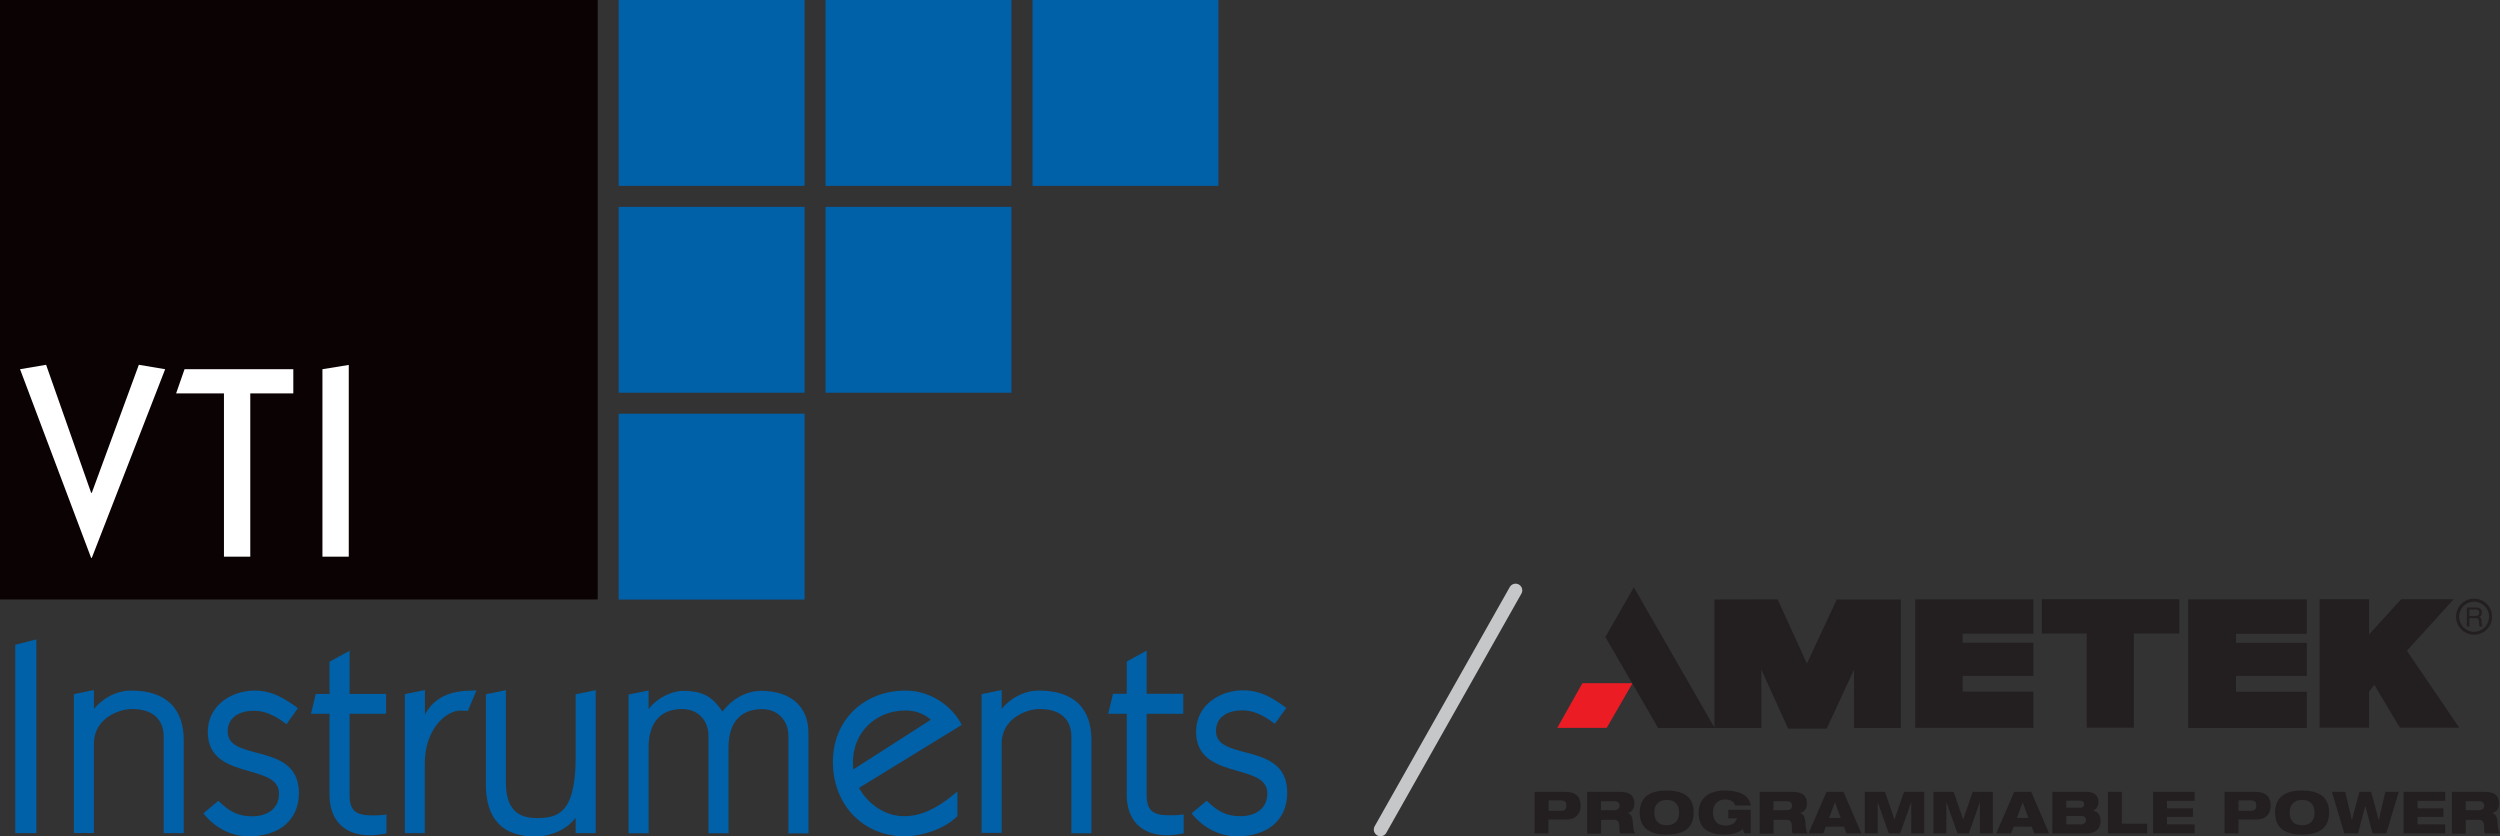
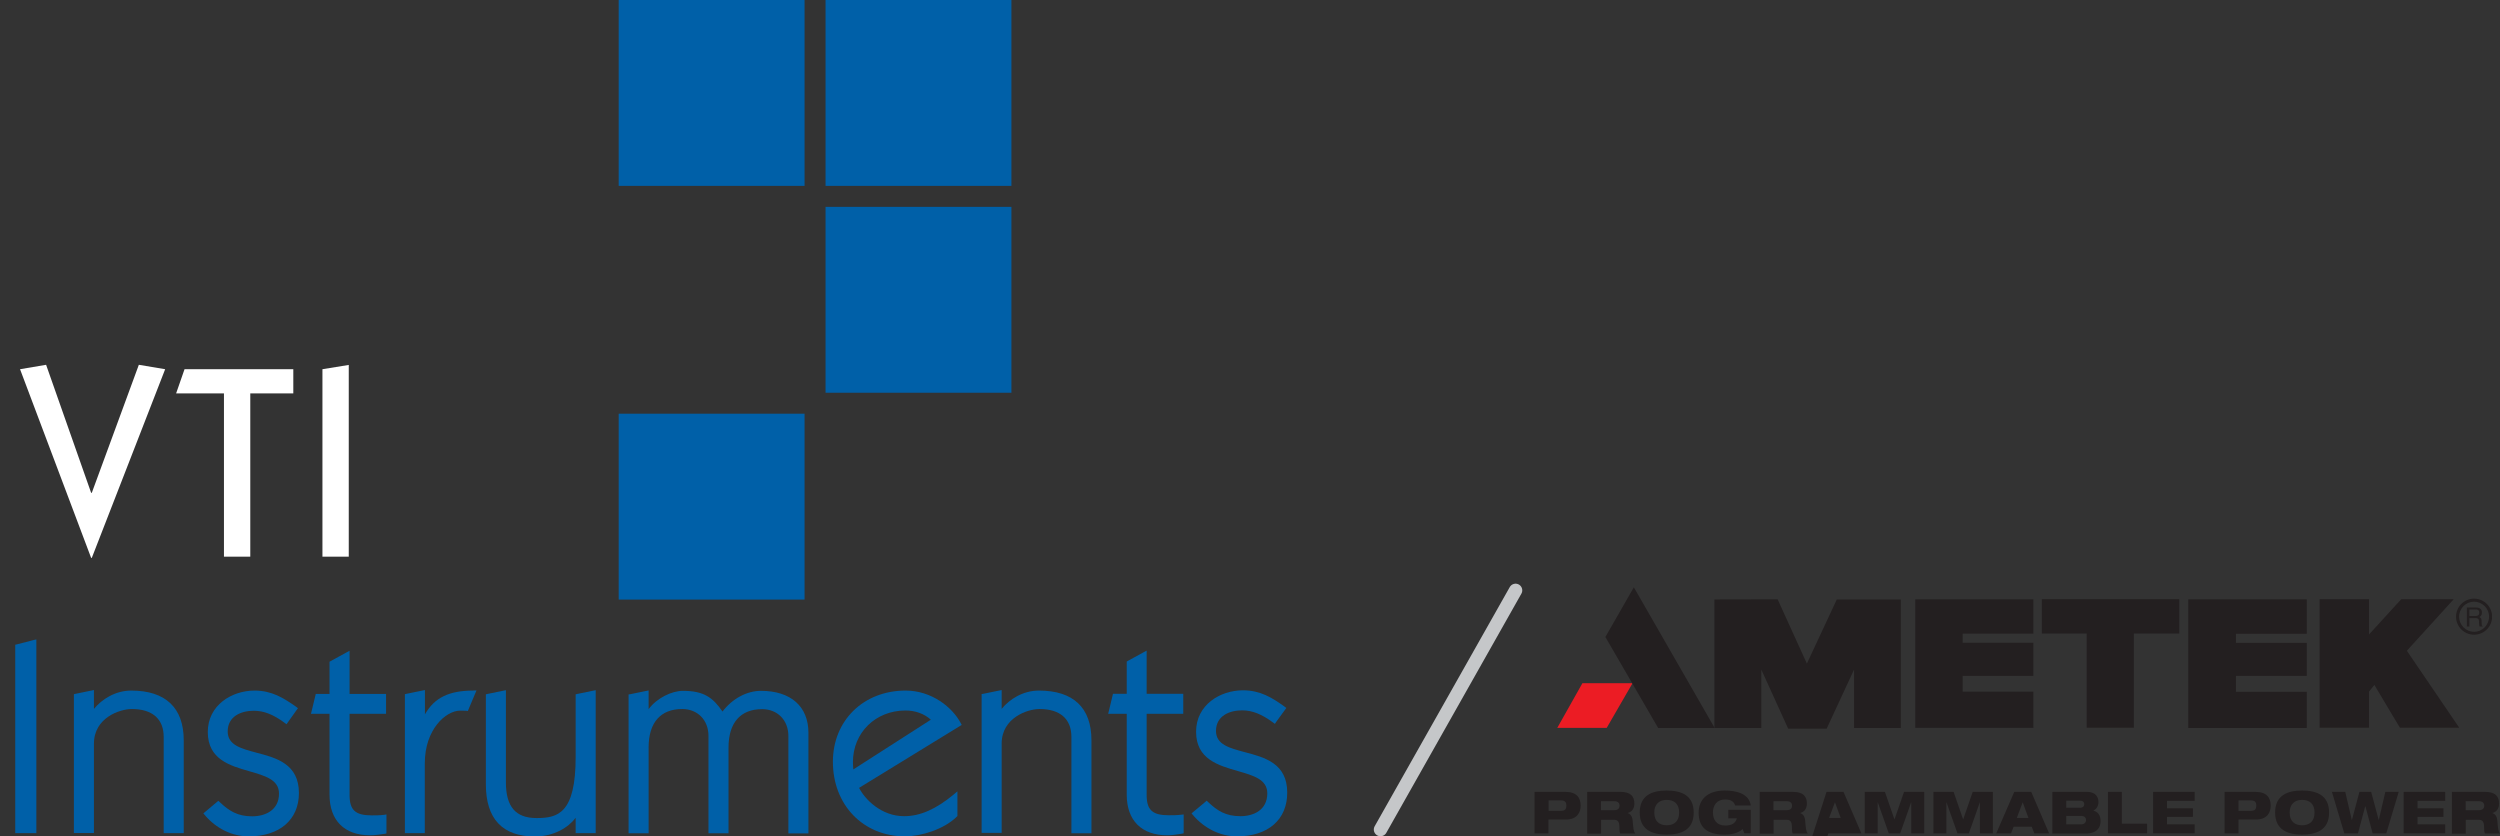
<svg xmlns="http://www.w3.org/2000/svg" xmlns:xlink="http://www.w3.org/1999/xlink" version="1.1" id="Layer_1" x="0px" y="0px" viewBox="0 0 187.09 62.59" style="enable-background:new 0 0 187.09 62.59;" xml:space="preserve">
  <rect x="0" y="0" width="187.09" height="62.59" fill="#333333" stroke="none" />
  <style type="text/css">
	.st0{clip-path:url(#SVGID_00000059998371139576694240000012899230077576097435_);fill:#EC1C24;}
	.st1{clip-path:url(#SVGID_00000059998371139576694240000012899230077576097435_);fill:#231F20;}
	.st2{clip-path:url(#SVGID_00000059998371139576694240000012899230077576097435_);}
	.st3{clip-path:url(#SVGID_00000147923426402025180130000007799034181547972283_);fill:#231F20;}
	.st4{fill:#231F20;}
	.st5{fill:none;stroke:#C5C7C9;stroke-linecap:round;stroke-miterlimit:10;}
	.st6{fill:#0B0204;}
	.st7{fill:#0060A8;}
	.st8{fill:#FFFFFF;}
	.st9{clip-path:url(#SVGID_00000038394122918185882580000002817916383759193219_);fill:#0060A8;}
	.st10{clip-path:url(#SVGID_00000038394122918185882580000002817916383759193219_);fill:#FFFFFF;}
</style>
  <g>
    <g>
      <g id="_x32_C_Standard__xAE__00000110469223198223370920000004490756305740259220_">
        <g>
          <defs>
            <rect id="SVGID_1_" x="116.54" y="43.95" width="69.95" height="10.58" />
          </defs>
          <clipPath id="SVGID_00000178926881039089131390000005038979765732269741_">
            <use xlink:href="#SVGID_1_" style="overflow:visible;" />
          </clipPath>
          <polygon style="clip-path:url(#SVGID_00000178926881039089131390000005038979765732269741_);fill:#EC1C24;" points="      118.42,51.13 116.54,54.47 120.24,54.47 122.17,51.13     " />
          <polygon style="clip-path:url(#SVGID_00000178926881039089131390000005038979765732269741_);fill:#231F20;" points="      122.27,43.95 120.14,47.67 124.09,54.48 128.32,54.48     " />
          <polygon style="clip-path:url(#SVGID_00000178926881039089131390000005038979765732269741_);fill:#231F20;" points="      128.3,44.86 128.3,54.48 131.81,54.48 131.81,50.11 133.82,54.53 136.7,54.53 138.75,50.11 138.75,54.48 142.25,54.48       142.25,44.86 137.46,44.86 135.22,49.66 133.03,44.85     " />
          <polygon style="clip-path:url(#SVGID_00000178926881039089131390000005038979765732269741_);fill:#231F20;" points="      143.33,44.85 143.33,54.47 152.17,54.47 152.17,51.76 146.88,51.76 146.88,50.58 152.17,50.58 152.17,48.1 146.88,48.1       146.88,47.42 152.17,47.42 152.17,44.85     " />
          <polygon style="clip-path:url(#SVGID_00000178926881039089131390000005038979765732269741_);fill:#231F20;" points="      163.76,44.85 163.76,54.48 172.63,54.48 172.63,51.77 167.33,51.77 167.33,50.58 172.63,50.58 172.63,48.11 167.33,48.11       167.33,47.43 172.63,47.43 172.63,44.85     " />
          <polygon style="clip-path:url(#SVGID_00000178926881039089131390000005038979765732269741_);fill:#231F20;" points="      152.8,44.84 152.8,47.41 156.16,47.41 156.16,54.46 159.69,54.46 159.69,47.41 163.09,47.41 163.09,44.84     " />
          <polygon style="clip-path:url(#SVGID_00000178926881039089131390000005038979765732269741_);fill:#231F20;" points="      179.7,44.84 177.29,47.48 177.29,44.84 173.59,44.84 173.59,54.46 177.29,54.46 177.29,51.75 177.69,51.26 179.6,54.46       184.04,54.46 180.12,48.7 183.63,44.84     " />
          <g style="clip-path:url(#SVGID_00000178926881039089131390000005038979765732269741_);">
            <defs>
              <rect id="SVGID_00000047749774900733926800000004413878929853001147_" x="116.54" y="43.95" width="69.95" height="10.58" />
            </defs>
            <clipPath id="SVGID_00000088105776182545338510000011875011696069265076_">
              <use xlink:href="#SVGID_00000047749774900733926800000004413878929853001147_" style="overflow:visible;" />
            </clipPath>
            <path style="clip-path:url(#SVGID_00000088105776182545338510000011875011696069265076_);fill:#231F20;" d="M185.15,47.5       c-0.74,0-1.35-0.6-1.35-1.35c0-0.74,0.6-1.35,1.35-1.35c0.74,0,1.35,0.6,1.35,1.35C186.5,46.9,185.89,47.5,185.15,47.5        M185.15,45.03c-0.62,0-1.12,0.5-1.12,1.12c0,0.62,0.5,1.13,1.12,1.13c0.62,0,1.12-0.5,1.12-1.13       C186.28,45.54,185.77,45.03,185.15,45.03" />
            <path style="clip-path:url(#SVGID_00000088105776182545338510000011875011696069265076_);fill:#231F20;" d="M184.8,45.61h0.48       c0.1,0,0.26,0.02,0.26,0.24c0,0.21-0.15,0.25-0.29,0.25h-0.45V45.61z M184.8,46.26h0.47c0.23,0,0.25,0.14,0.25,0.26       c0,0.05,0.01,0.27,0.03,0.36h0.24v-0.03c-0.06-0.03-0.07-0.06-0.07-0.14l-0.01-0.26c-0.01-0.2-0.09-0.24-0.17-0.27       c0.09-0.05,0.2-0.13,0.2-0.34c0-0.3-0.24-0.38-0.47-0.38h-0.66v1.43h0.19V46.26z" />
          </g>
        </g>
      </g>
      <g>
        <path class="st4" d="M114.85,59.26h2.3c0.84,0,1.14,0.44,1.14,1.03c0,0.51-0.26,1.04-1.1,1.04h-1.31v1.04h-1.04V59.26z      M115.89,60.68h0.92c0.29,0,0.41-0.11,0.41-0.39s-0.12-0.39-0.41-0.39h-0.92V60.68z" />
        <path class="st4" d="M118.78,59.26h2.49c0.77,0,1.04,0.35,1.04,0.87c0,0.42-0.22,0.64-0.5,0.71v0.01     c0.2,0.07,0.34,0.22,0.37,0.56c0.05,0.61,0.07,0.81,0.2,0.97h-1.13c-0.06-0.13-0.06-0.32-0.06-0.46c0-0.49-0.16-0.57-0.42-0.57     h-0.95v1.04h-1.04V59.26z M119.81,60.63h1c0.26,0,0.39-0.13,0.39-0.34c0-0.2-0.13-0.33-0.39-0.33h-1V60.63z" />
        <path class="st4" d="M124.73,59.16c1.1,0,2.02,0.36,2.02,1.65s-0.93,1.65-2.02,1.65s-2.02-0.36-2.02-1.65     S123.63,59.16,124.73,59.16z M124.73,61.76c0.56,0,0.93-0.3,0.93-0.95c0-0.65-0.37-0.95-0.93-0.95c-0.55,0-0.93,0.31-0.93,0.95     C123.8,61.46,124.18,61.76,124.73,61.76z" />
        <path class="st4" d="M129.35,60.6h1.67v1.76h-0.48l-0.13-0.32c-0.14,0.15-0.54,0.42-1.34,0.42c-1.36,0-1.95-0.57-1.95-1.65     c0-0.92,0.6-1.65,1.95-1.65c0.85,0,1.83,0.22,1.95,1.12h-1.17c-0.07-0.24-0.25-0.45-0.74-0.45c-0.64,0-0.92,0.44-0.92,0.98     c0,0.54,0.28,0.97,0.92,0.97c0.51,0,0.77-0.19,0.87-0.54h-0.64V60.6z" />
        <path class="st4" d="M131.69,59.26h2.49c0.77,0,1.04,0.35,1.04,0.87c0,0.42-0.22,0.64-0.5,0.71v0.01     c0.2,0.07,0.34,0.22,0.37,0.56c0.05,0.61,0.07,0.81,0.2,0.97h-1.13c-0.06-0.13-0.06-0.32-0.06-0.46c0-0.49-0.16-0.57-0.42-0.57     h-0.95v1.04h-1.04V59.26z M132.72,60.63h1c0.26,0,0.39-0.13,0.39-0.34c0-0.2-0.13-0.33-0.39-0.33h-1V60.63z" />
-         <path class="st4" d="M136.69,59.26h1.27l1.34,3.11h-1.11l-0.19-0.5h-1.36l-0.19,0.5h-1.11L136.69,59.26z M137.32,60.04     L137.32,60.04l-0.44,1.17h0.87L137.32,60.04z" />
+         <path class="st4" d="M136.69,59.26h1.27l1.34,3.11h-1.11h-1.36l-0.19,0.5h-1.11L136.69,59.26z M137.32,60.04     L137.32,60.04l-0.44,1.17h0.87L137.32,60.04z" />
        <path class="st4" d="M139.55,59.26h1.51l0.71,2.05h0.01l0.71-2.05H144v3.11h-0.97v-2.32h-0.01l-0.82,2.32h-0.85l-0.82-2.32h-0.01     v2.32h-0.97V59.26z" />
        <path class="st4" d="M144.69,59.26h1.51l0.71,2.05h0.01l0.71-2.05h1.51v3.11h-0.97v-2.32h-0.01l-0.82,2.32h-0.85l-0.82-2.32     h-0.01v2.32h-0.97V59.26z" />
        <path class="st4" d="M150.74,59.26h1.27l1.34,3.11h-1.11l-0.19-0.5h-1.36l-0.19,0.5h-1.11L150.74,59.26z M151.37,60.04     L151.37,60.04l-0.44,1.17h0.87L151.37,60.04z" />
        <path class="st4" d="M153.59,59.26h2.57c0.75,0,0.88,0.47,0.88,0.77c0,0.29-0.16,0.54-0.38,0.63v0.01     c0.33,0.07,0.54,0.34,0.54,0.78c0,0.37-0.17,0.93-1.13,0.93h-2.48V59.26z M154.63,60.45h1.03c0.22,0,0.32-0.12,0.32-0.27     c0-0.14-0.1-0.26-0.32-0.26h-1.03V60.45z M155.74,61.69c0.22,0,0.37-0.12,0.37-0.32c0-0.2-0.14-0.31-0.37-0.31h-1.11v0.63H155.74     z" />
        <path class="st4" d="M157.76,59.26h1.03v2.38h1.89v0.72h-2.93V59.26z" />
        <path class="st4" d="M161.13,59.26h3.11v0.67h-2.07v0.56h1.94v0.64h-1.94v0.56h2.07v0.67h-3.11V59.26z" />
        <path class="st4" d="M166.49,59.26h2.3c0.84,0,1.14,0.44,1.14,1.03c0,0.51-0.26,1.04-1.1,1.04h-1.31v1.04h-1.04V59.26z      M167.52,60.68h0.92c0.29,0,0.41-0.11,0.41-0.39s-0.12-0.39-0.41-0.39h-0.92V60.68z" />
        <path class="st4" d="M172.28,59.16c1.1,0,2.02,0.36,2.02,1.65s-0.93,1.65-2.02,1.65s-2.02-0.36-2.02-1.65     S171.18,59.16,172.28,59.16z M172.28,61.76c0.56,0,0.93-0.3,0.93-0.95c0-0.65-0.37-0.95-0.93-0.95c-0.55,0-0.93,0.31-0.93,0.95     C171.35,61.46,171.72,61.76,172.28,61.76z" />
        <path class="st4" d="M174.51,59.26h1l0.49,2.1h0.01l0.56-2.1h0.88l0.56,2.1h0.01l0.49-2.1h1l-0.93,3.11h-1.02l-0.54-2.02H177     l-0.54,2.02h-1.02L174.51,59.26z" />
        <path class="st4" d="M179.88,59.26h3.11v0.67h-2.07v0.56h1.94v0.64h-1.94v0.56h2.07v0.67h-3.11V59.26z" />
        <path class="st4" d="M183.49,59.26h2.49c0.77,0,1.04,0.35,1.04,0.87c0,0.42-0.22,0.64-0.5,0.71v0.01     c0.2,0.07,0.34,0.22,0.37,0.56c0.05,0.61,0.07,0.81,0.2,0.97h-1.13c-0.06-0.13-0.06-0.32-0.06-0.46c0-0.49-0.16-0.57-0.42-0.57     h-0.95v1.04h-1.04V59.26z M184.52,60.63h1c0.26,0,0.39-0.13,0.39-0.34c0-0.2-0.13-0.33-0.39-0.33h-1V60.63z" />
      </g>
    </g>
    <line class="st5" x1="113.42" y1="44.18" x2="103.31" y2="62.08" />
    <g>
-       <rect class="st6" width="44.73" height="44.86" />
      <rect x="46.3" class="st7" width="13.91" height="13.91" />
      <rect x="46.3" y="30.96" class="st7" width="13.91" height="13.91" />
-       <rect x="46.3" y="15.48" class="st7" width="13.91" height="13.91" />
      <rect x="61.78" class="st7" width="13.91" height="13.91" />
      <rect x="61.78" y="15.48" class="st7" width="13.91" height="13.91" />
-       <rect x="77.27" class="st7" width="13.91" height="13.91" />
      <polygon class="st8" points="12.36,27.63 6.87,41.75 6.82,41.75 1.5,27.63 3.45,27.3 6.82,36.88 6.87,36.88 10.39,27.3   " />
      <g>
        <defs>
          <rect id="SVGID_00000086674310656697759650000010120867800718683559_" width="96.34" height="62.59" />
        </defs>
        <clipPath id="SVGID_00000121258756416975556200000008745086035738542761_">
          <use xlink:href="#SVGID_00000086674310656697759650000010120867800718683559_" style="overflow:visible;" />
        </clipPath>
        <path style="clip-path:url(#SVGID_00000121258756416975556200000008745086035738542761_);fill:#0060A8;" d="M18.61,62.59     c-1.23,0-2.43-0.58-3.28-1.59l-0.11-0.13l0.13-0.11l0.88-0.74l0.11-0.09l0.11,0.1c0.69,0.66,1.34,1.06,2.42,1.06     c0.97,0,2.01-0.45,2.01-1.7c0-1.04-1.03-1.33-2.21-1.67c-1.46-0.42-3.12-0.89-3.12-2.94c0-2.01,1.8-3.1,3.5-3.1     c1.29,0,2.17,0.55,3.12,1.22l0.13,0.1l-0.1,0.13l-0.66,0.93l-0.1,0.14l-0.13-0.1c-0.85-0.63-1.56-0.91-2.32-0.91     c-0.94,0-1.95,0.41-1.95,1.55c0,1.02,1,1.28,2.16,1.59c1.49,0.39,3.17,0.84,3.17,3.02C22.37,61.34,20.93,62.59,18.61,62.59" />
        <path style="clip-path:url(#SVGID_00000121258756416975556200000008745086035738542761_);fill:#0060A8;" d="M27.7,62.51     c-1.93,0-3.04-1.11-3.04-3.04v-6.05h-1.18h-0.21l0.05-0.2l0.28-1.16l0.03-0.13h0.13h0.9v-2.31v-0.1l0.09-0.05l1.17-0.64     l0.24-0.13v0.28v2.95h2.57h0.16v0.16v1.17v0.16h-0.16h-2.57v6.07c0,1.13,0.43,1.53,1.65,1.53c0.31,0,0.61,0,0.92-0.04l0.19-0.03     v0.19v1.09v0.14l-0.13,0.03C28.43,62.45,28.07,62.51,27.7,62.51" />
        <path style="clip-path:url(#SVGID_00000121258756416975556200000008745086035738542761_);fill:#0060A8;" d="M67.73,62.59     c-3.13,0-5.4-2.35-5.4-5.58c0-3.09,2.29-5.33,5.44-5.33c1.97,0,3.52,1.27,4.13,2.44l0.07,0.13l-0.13,0.08l-7.55,4.63     c0.44,0.87,1.67,2.12,3.37,2.12c1.2,0,2.38-0.52,3.72-1.63l0.27-0.23v0.35V61v0.07l-0.05,0.05     C70.62,62.08,68.91,62.59,67.73,62.59 M67.77,53.17c-2.25,0-3.94,1.66-3.94,3.86c0,0.15,0.01,0.35,0.03,0.55l5.8-3.72     C69.18,53.42,68.5,53.17,67.77,53.17" />
        <path style="clip-path:url(#SVGID_00000121258756416975556200000008745086035738542761_);fill:#0060A8;" d="M87.36,62.51     c-1.93,0-3.04-1.11-3.04-3.04v-6.05h-1.18h-0.21l0.05-0.2l0.28-1.17l0.03-0.13h0.13h0.9v-2.31v-0.1l0.08-0.05l1.17-0.64     l0.24-0.13v0.28v2.95h2.57h0.17v0.17v1.16v0.17h-0.17h-2.57v6.07c0,1.12,0.43,1.52,1.65,1.52c0.31,0,0.61,0,0.93-0.04l0.19-0.02     v0.19v1.09v0.13l-0.13,0.03C88.12,62.44,87.74,62.51,87.36,62.51" />
        <path style="clip-path:url(#SVGID_00000121258756416975556200000008745086035738542761_);fill:#0060A8;" d="M92.57,62.59     c-1.23,0-2.43-0.58-3.29-1.59l-0.11-0.13l0.13-0.11l0.89-0.74l0.11-0.1l0.11,0.1c0.69,0.66,1.33,1.06,2.42,1.06     c0.97,0,2.01-0.45,2.01-1.71c0-1.04-1.03-1.33-2.21-1.67c-1.46-0.42-3.12-0.89-3.12-2.94c0-2.02,1.81-3.1,3.51-3.1     c1.29,0,2.18,0.55,3.11,1.22l0.13,0.1l-0.09,0.13l-0.67,0.92l-0.09,0.14l-0.14-0.1c-0.85-0.63-1.56-0.91-2.32-0.91     c-0.94,0-1.95,0.41-1.95,1.54c0,1.02,1,1.28,2.16,1.59c1.49,0.39,3.17,0.84,3.17,3.02C96.34,61.34,94.89,62.59,92.57,62.59" />
        <polygon style="clip-path:url(#SVGID_00000121258756416975556200000008745086035738542761_);fill:#0060A8;" points="2.72,62.35      2.72,48.06 2.72,47.85 2.51,47.9 1.27,48.22 1.14,48.25 1.14,48.38 1.14,62.35    " />
        <path style="clip-path:url(#SVGID_00000121258756416975556200000008745086035738542761_);fill:#0060A8;" d="M7.03,62.35v-6.7     c0-1.94,1.94-2.59,2.83-2.59c1.54,0,2.39,0.74,2.39,2.09v7.2h1.5V55.4c0-2.43-1.36-3.72-3.93-3.72c-1.18,0-2.19,0.64-2.79,1.37     v-1.21v-0.2l-0.2,0.04l-1.17,0.24l-0.13,0.03v0.13v10.26H7.03z" />
        <path style="clip-path:url(#SVGID_00000121258756416975556200000008745086035738542761_);fill:#0060A8;" d="M35.42,51.68     c-1.81,0-2.91,0.53-3.62,1.78v-1.62v-0.2l-0.2,0.04l-1.17,0.24l-0.13,0.03v0.14v10.26h1.49v-5.23c0-2.53,1.57-3.94,2.65-3.94     c0.15,0,0.32,0,0.44,0.01l0.13,0.02l0.05-0.12l0.5-1.19l0.1-0.23H35.42z" />
        <path style="clip-path:url(#SVGID_00000121258756416975556200000008745086035738542761_);fill:#0060A8;" d="M43.08,61.2v1.15h1.5     v-10.5v-0.2l-0.2,0.04l-1.17,0.24l-0.13,0.03v0.13v4.55c0,4.24-1.33,4.58-2.93,4.58c-1.56,0-2.29-0.85-2.29-2.67v-6.7v-0.2     l-0.2,0.04l-1.17,0.24l-0.13,0.03v0.13v6.6c0,2.59,1.24,3.91,3.68,3.91C41.46,62.59,42.53,61.93,43.08,61.2" />
        <path style="clip-path:url(#SVGID_00000121258756416975556200000008745086035738542761_);fill:#0060A8;" d="M48.54,62.35v-6.42     c0-1.85,0.89-2.87,2.51-2.87c1.16,0,1.97,0.83,1.97,2.01v7.29h1.5v-6.42c0-1.85,0.89-2.87,2.51-2.87c1.16,0,1.97,0.83,1.97,2.01     v7.29h1.5v-7.53c0-1.97-1.32-3.14-3.55-3.14c-1.07,0-2.15,0.59-2.88,1.55c-0.72-1.05-1.4-1.55-2.96-1.55     c-0.83,0-1.95,0.53-2.57,1.37v-1.2v-0.2l-0.2,0.04l-1.17,0.24l-0.13,0.02v0.13v10.26H48.54z" />
        <path style="clip-path:url(#SVGID_00000121258756416975556200000008745086035738542761_);fill:#0060A8;" d="M74.96,62.35v-6.7     c0-1.94,1.94-2.59,2.83-2.59c1.54,0,2.39,0.74,2.39,2.09v7.21h1.5V55.4c0-2.44-1.36-3.72-3.93-3.72c-1.19,0-2.2,0.64-2.79,1.37     v-1.21v-0.2l-0.2,0.04l-1.17,0.24l-0.13,0.02v0.13v10.26H74.96z" />
        <polygon style="clip-path:url(#SVGID_00000121258756416975556200000008745086035738542761_);fill:#FFFFFF;" points="13.81,27.63      13.18,29.44 16.76,29.44 16.76,41.66 18.73,41.66 18.73,29.44 21.95,29.44 21.95,27.63    " />
        <polygon style="clip-path:url(#SVGID_00000121258756416975556200000008745086035738542761_);fill:#FFFFFF;" points="26.1,41.66      26.1,27.31 24.13,27.63 24.13,41.66    " />
      </g>
    </g>
  </g>
</svg>